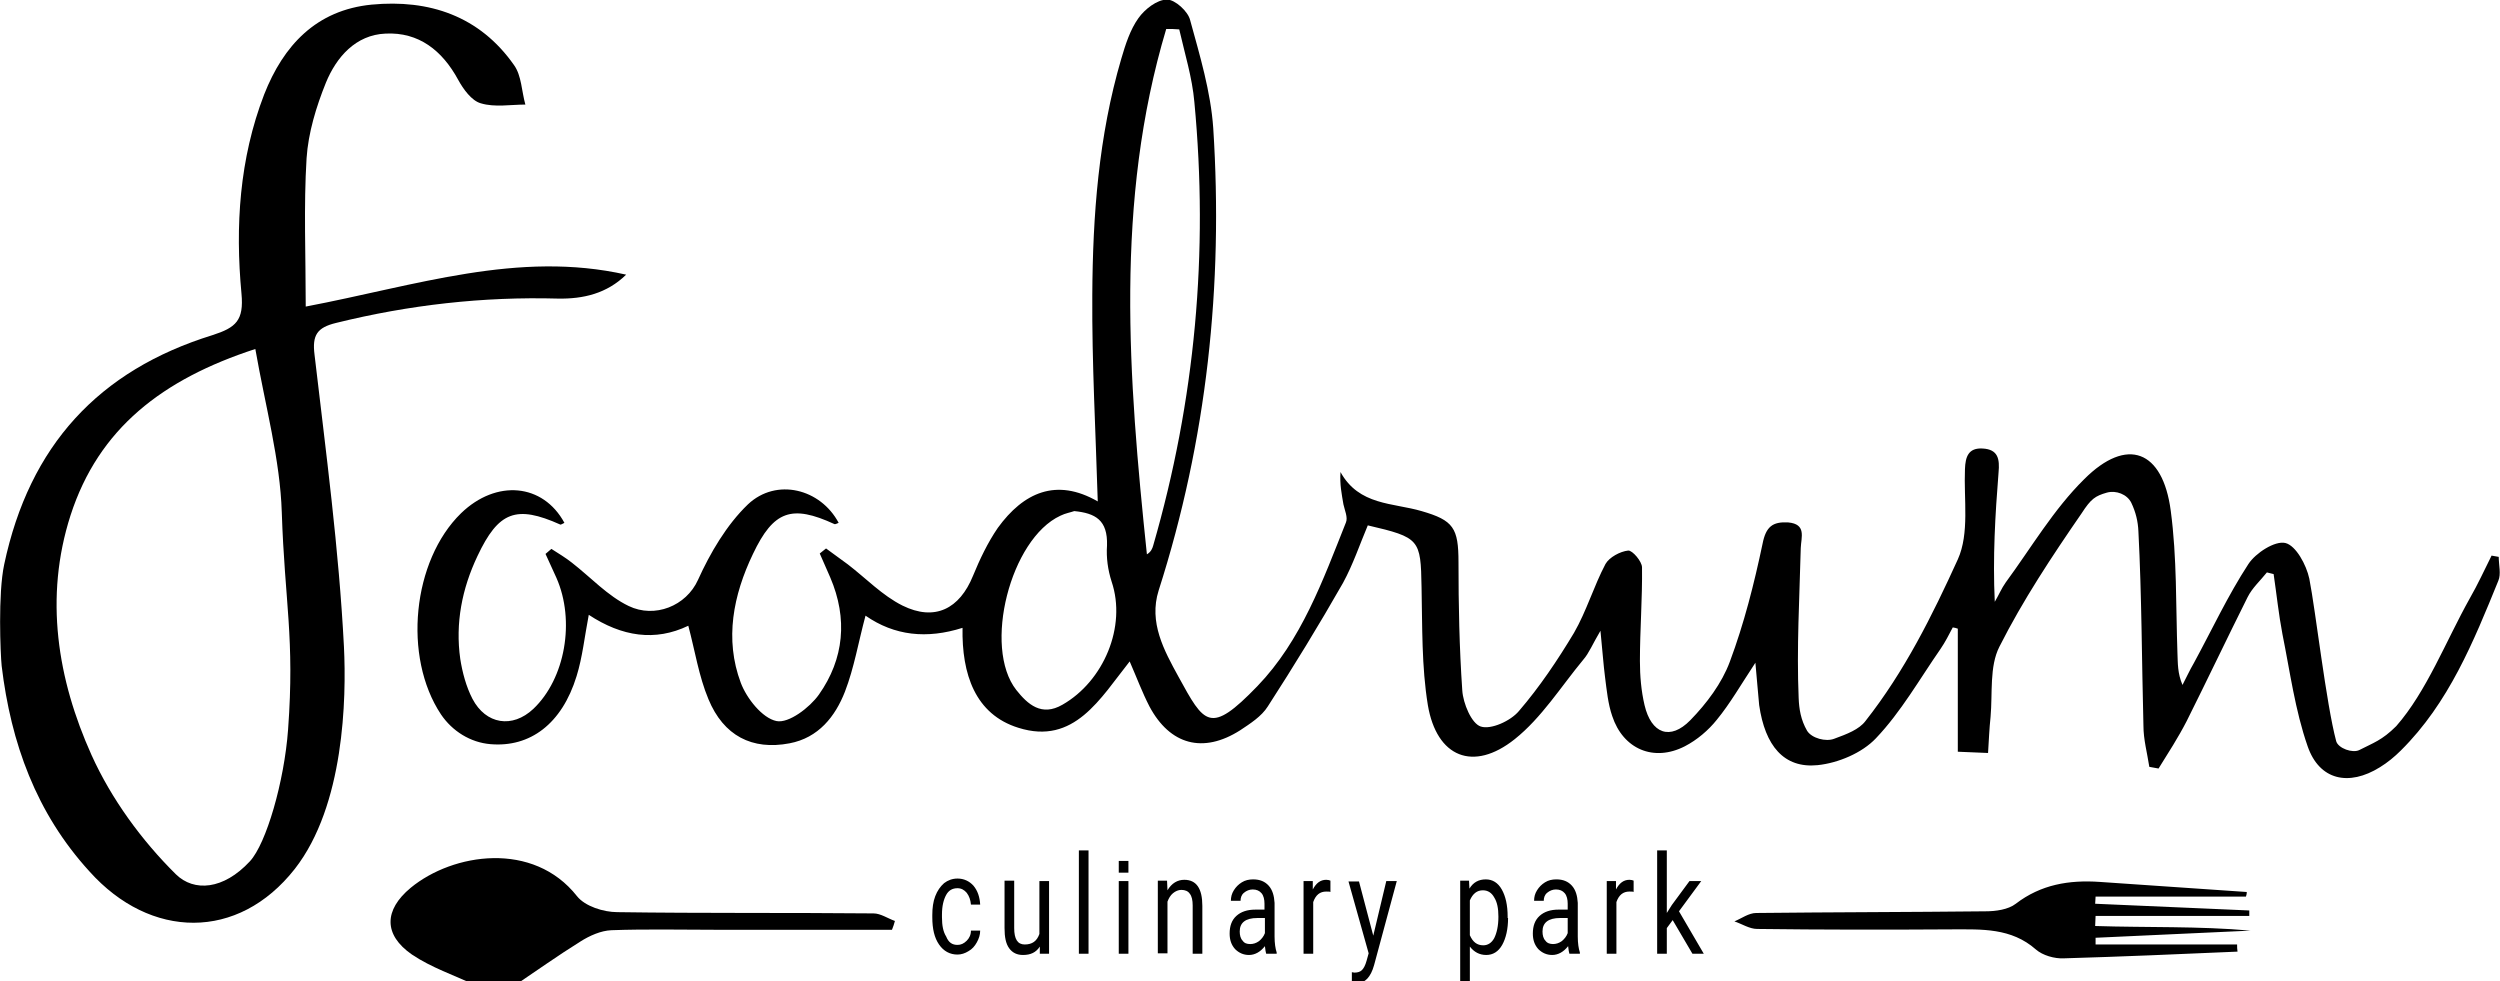
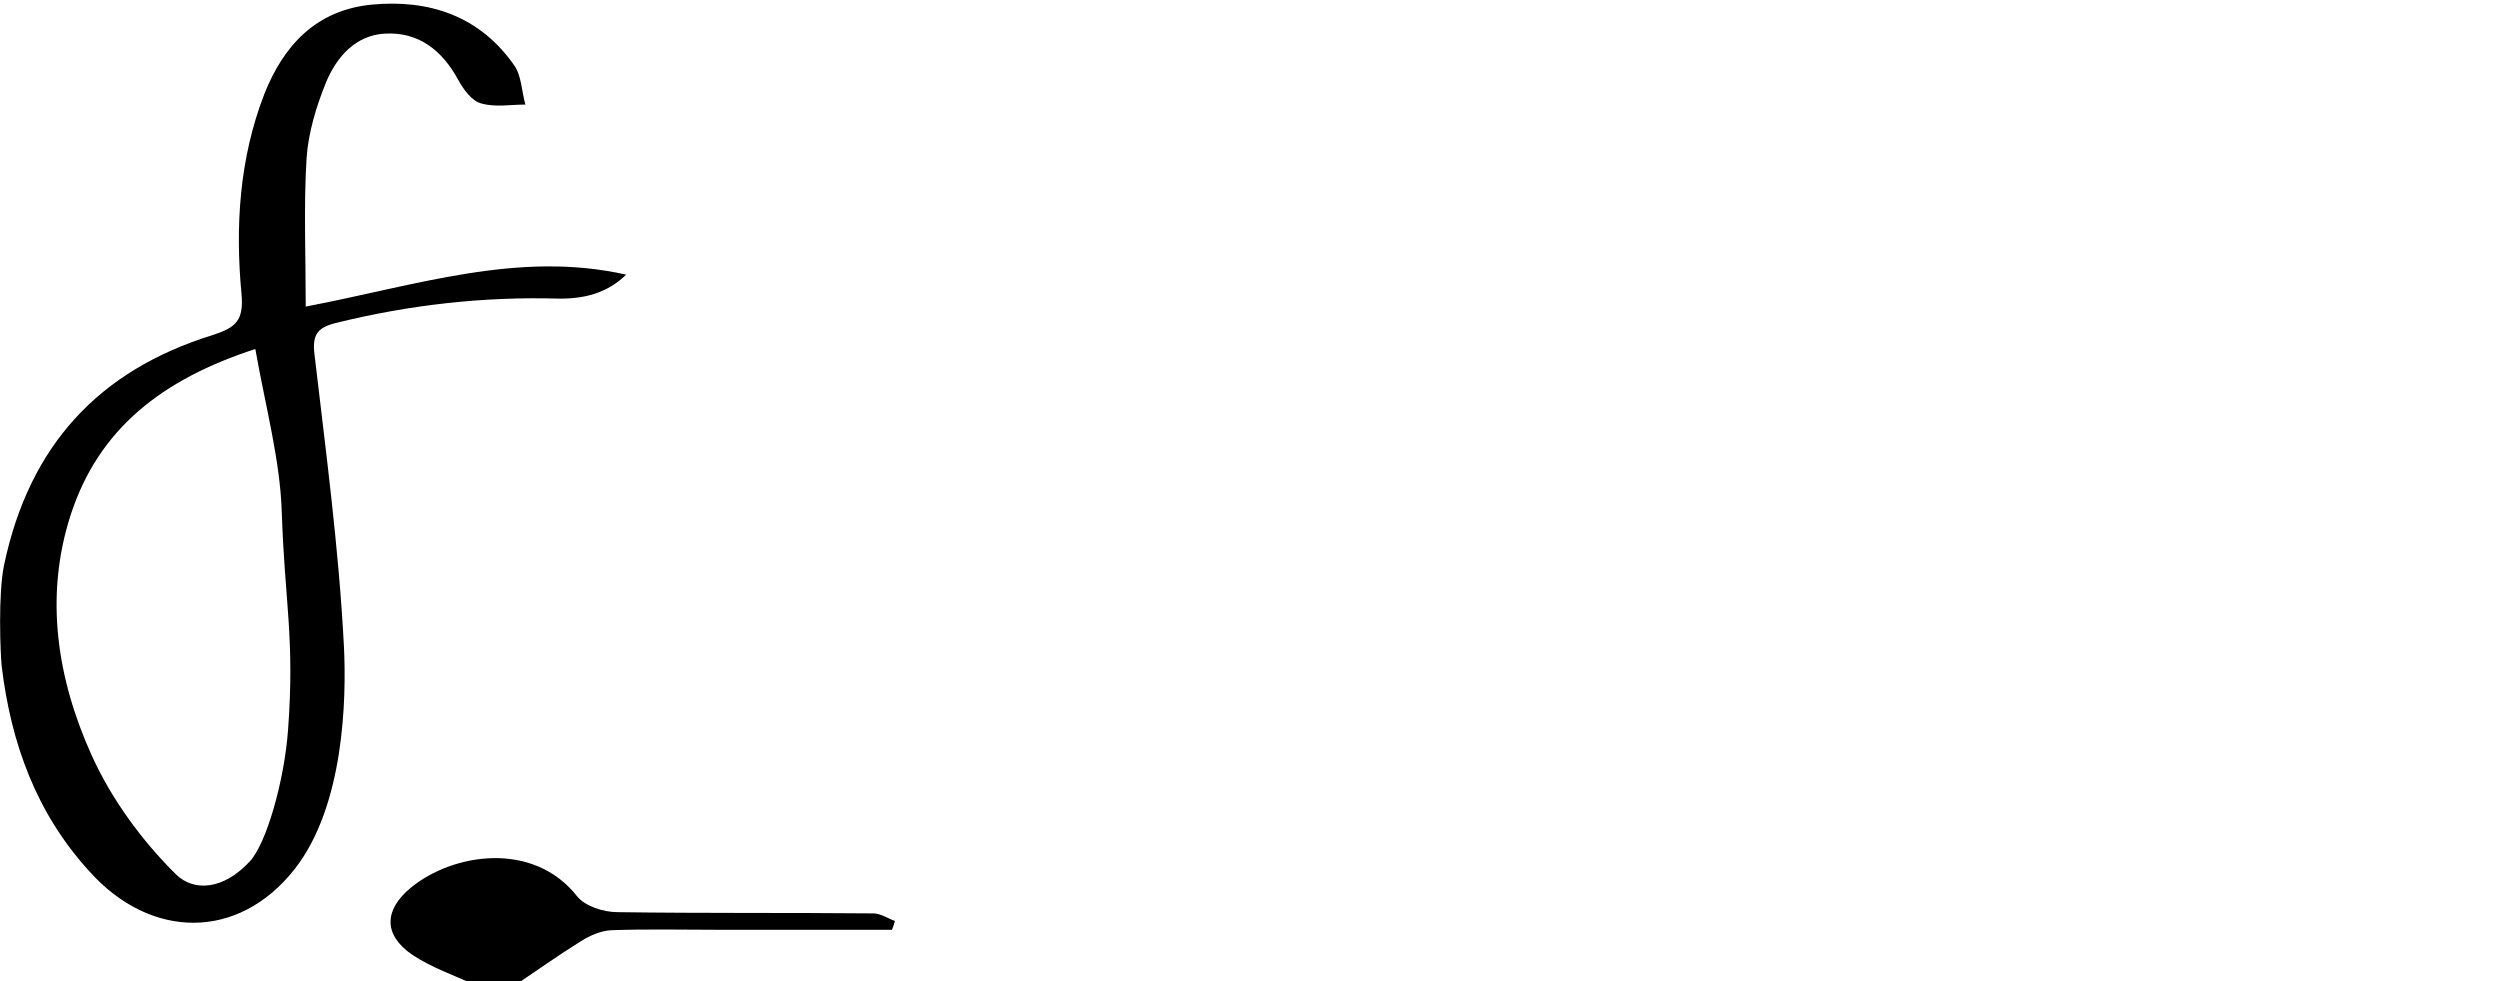
<svg xmlns="http://www.w3.org/2000/svg" viewBox="0 0 595.3 233.7" xml:space="preserve">
  <path d="M1 134.4c6-28.3 22.5-46.2 49.6-54.6 5.6-1.8 7.5-3.5 6.9-9.9-1.5-16-.5-32.1 5.4-47.4C67.5 10.8 75.3 2.4 88.5 1.1c13.7-1.3 25.7 2.7 33.9 14.4 1.8 2.5 1.8 6.2 2.7 9.4-3.5 0-7.3.7-10.6-.3-2.2-.6-4.2-3.4-5.4-5.6-3.8-7-9.4-11.4-17.3-11-7.1.3-11.7 5.6-14.2 11.7-2.3 5.7-4.2 11.9-4.6 18-.7 11.4-.2 23-.2 35.3 26.3-5 50.6-13.4 76.3-7.6-4.6 4.5-10.2 5.8-16.2 5.7-17.9-.5-35.5 1.5-52.9 5.8-4.5 1.1-5.7 2.9-5.1 7.6 2.7 23.1 5.8 46.2 7 69.5.6 12.3.1 37.8-11.7 52.9-13.5 17.2-34.4 16.8-48.9.6C8.6 193.6 2.6 176.9.4 158.6c-.3-2.9-.9-17.2.6-24.2m59.8-51.3c-22.1 7.2-37.3 18.9-44 39.6-6.3 19.6-3.1 39.1 5 57.1 4.7 10.4 11.9 20.3 20.1 28.4 4.3 4.2 11.3 3.7 17.6-3.1 3.9-4.2 8.2-19 9.1-31.4 1.6-21.8-.8-30.3-1.5-51.7-.4-12.6-3.9-25.2-6.3-38.9m52.4 151.5c-5.1-2.4-10.5-4.2-15.1-7.3-6.8-4.7-6.7-10.6-.3-15.9 10.1-8.3 29.2-11.2 39.6 2 1.9 2.4 6.3 3.8 9.6 3.8 20.3.3 40.7.1 61 .3 1.7 0 3.4 1.2 5.1 1.8-.2.7-.4 1.4-.7 2.1h-41.6c-8.4 0-16.8-.2-25.2.1-2.5.1-5.2 1.3-7.4 2.7-5.3 3.3-10.5 7-15.7 10.5-3-.1-6.1-.1-9.3-.1" />
-   <path d="M418 157.8c-3.5 5.3-6 9.7-9.2 13.6-2 2.5-4.7 4.8-7.6 6.3-7.4 3.8-14.7.7-17.3-7.2-1-2.9-1.3-6.1-1.7-9.2s-.6-6.2-1.1-11.1c-1.9 3.2-2.7 5.3-4.1 6.9-5.3 6.4-9.9 13.8-16.3 18.9-9.9 7.9-18.6 4.3-20.7-8.1-1.5-9.2-1.3-18.7-1.5-28.1-.2-11.4-.4-11.8-12.8-14.7-1.9 4.5-3.5 9.3-5.9 13.7-5.7 10-11.7 19.8-17.9 29.4-1.5 2.4-4.2 4.1-6.6 5.7-8.8 5.6-16.7 3.5-21.6-5.7-1.7-3.3-3-6.8-4.7-10.7-7 8.8-13.2 20-26.5 15.8-10.3-3.2-13.5-12.8-13.3-23.8-8.5 2.7-16.2 1.9-23.1-2.9-1.7 6.3-2.7 12.4-4.9 18.1-2.3 5.9-6.3 11-13.2 12.3-8.9 1.7-15.7-1.8-19.3-10.5-2.3-5.5-3.2-11.5-4.8-17.5-7.9 3.8-15.8 2.6-23.7-2.6-1 5.2-1.5 10.1-2.9 14.6-3.5 11.4-11.1 17-20.5 16.2-4.8-.4-9.1-3.1-11.8-7.1-9.1-13.7-6.8-36.6 4.8-47.9 8.4-8.1 19.5-7.1 24.6 2.3-.3.1-.8.5-1 .4-10.5-4.7-14.7-3.1-19.7 7.5-3.7 7.8-5.3 16-4.1 24.5.5 3.2 1.4 6.6 2.9 9.5 3.2 6.1 9.5 7.1 14.5 2.4 7.6-7.2 10-21 5.5-31.2-.9-1.9-1.7-3.8-2.6-5.7l1.4-1.2c1.7 1.1 3.4 2.1 4.9 3.3 4.5 3.5 8.5 7.9 13.5 10.3 6.2 3 13.7 0 16.5-6.2 2.9-6.4 6.8-13.1 11.9-18 6.8-6.4 17.3-3.7 21.6 4.4-.3.1-.8.4-1 .3-10.2-4.7-14.5-3.2-19.4 7.1-4.7 9.8-6.8 20.3-2.9 30.7 1.4 3.7 5.1 8.4 8.5 9.1 2.9.6 7.9-3.2 10.1-6.3 6-8.5 6.9-18.1 2.7-27.9-.8-1.9-1.7-3.8-2.5-5.7.8-.6.7-.6 1.5-1.2 1.7 1.3 3.5 2.5 5.2 3.8 4.3 3.3 8.2 7.4 13 9.8 7.7 3.8 13.6.8 16.8-7.1 1.6-3.9 3.5-7.9 5.9-11.4 6.1-8.4 13.9-12 23.8-6.3-.5-16.8-1.4-32.9-1.3-49.1.1-19 1.5-37.9 6.9-56.3 1-3.4 2.1-6.9 4.1-9.7 1.5-2.1 4.4-4.4 6.8-4.4 1.9 0 5 2.8 5.5 4.9 2.3 8.4 4.9 17 5.5 25.7 2.4 37.4-1.5 74.2-13 110.1-2.4 7.6 1.3 14.3 4.7 20.5 6.2 11.3 7.5 14 18.8 2.3 10.5-10.9 15.6-25.2 21.1-39 .5-1.2-.3-2.9-.6-4.3-.4-2.4-.9-4.7-.7-7.7 4.4 8 12.5 7.3 19.3 9.3 7.6 2.2 8.8 4 8.8 12.2 0 10.2.2 20.3.9 30.5.2 3.1 2.2 7.9 4.4 8.6 2.4.8 7.1-1.3 9.1-3.7 4.9-5.7 9.2-12.1 13.1-18.6 3-5.2 4.7-11.1 7.5-16.4.9-1.6 3.5-3 5.4-3.2 1-.1 3.3 2.6 3.3 4 .1 7.4-.5 14.9-.5 22.3 0 3.5.3 7.1 1.1 10.5 1.6 6.8 6.1 8.5 10.9 3.6 3.9-4 7.5-8.8 9.4-13.9 3.4-9.1 5.8-18.6 7.8-28.1.8-4.1 2.4-5.3 6.1-5.1 4.4.4 3.1 3.5 3 6.1-.3 11.9-1 23.8-.5 35.7.1 2.6.5 5.2 2 7.8 1.1 1.8 4.5 2.7 6.5 1.9 3-1.1 5.9-2.2 7.4-4.2 9.3-11.8 15.9-25.1 22-38.5 2.8-6.2 1.4-14.3 1.7-21.5.1-2.9.8-5.1 4.2-4.9 3.7.2 4.1 2.5 3.8 5.7-.8 10.1-1.4 20.2-.9 30.8.9-1.5 1.6-3.2 2.6-4.6 6.1-8.3 11.4-17.4 18.7-24.6 10.2-10.2 18.7-6.9 20.6 7.5 1.5 11.2 1.2 22.6 1.6 34 .1 2.3 0 4.7 1.2 7.5.9-1.7 1.7-3.5 2.7-5.2 4.3-7.9 8.1-16.1 13-23.6 1.7-2.6 6.3-5.6 8.8-5s5 5.2 5.7 8.5c1.5 7.6 4 29.7 6.4 38.7.5 1.7 3.9 2.9 5.5 2.1 3.3-1.7 5.4-2.3 8.8-5.7 7.2-8.2 11.8-20.2 17.5-30.4 1.9-3.3 3.5-6.8 5.2-10.2l1.7.3c0 1.9.6 4.1-.1 5.7-5.9 14.5-11.8 29.1-23.2 40.4-1.5 1.5-3.2 2.9-5 4-7.4 4.6-14.4 3.1-17.2-5-3-8.6-4.2-17.8-6-26.7-.9-4.7-1.4-9.6-2.1-14.3l-1.6-.4c-1.6 2-3.5 3.7-4.6 5.9-4.9 9.8-9.6 19.7-14.5 29.5-2 3.9-4.4 7.6-6.7 11.3l-2.2-.4c-.5-3.3-1.4-6.5-1.4-9.8-.4-15.4-.4-30.9-1.2-46.3-.1-2.3-.6-4.5-1.7-6.8-1-2-3.6-3-5.8-2.4-2.8.8-3.8 1.5-6 4.9-7.1 10.3-14 20.7-19.6 31.8-2.4 4.7-1.6 11.1-2.1 16.7-.3 2.8-.4 5.5-.6 8.6-4.6-.2-2.6-.1-7.2-.3v-29.3c-.6-.2-.6-.2-1.2-.3-.9 1.7-1.8 3.5-2.9 5.1-5 7.2-9.4 15-15.4 21.3-3.3 3.5-9 5.9-13.9 6.4-8 .8-12.5-4.6-13.9-14.3-.3-2.9-.5-6-.9-10.1M280.8 7c-1.6-.1-1.4-.1-3.1-.1-12.3 41.1-9 83.1-4.6 125.1 1-.6 1.3-1.4 1.5-2.1 10-34.6 13.2-69.8 9.8-105.6-.5-5.8-2.3-11.6-3.6-17.3m-25 114.7c-.8.3-2.1.5-3.3 1.1-11.9 5.5-18.5 31.3-10.5 41.5 2.7 3.4 6 6.4 11 3.5 9.8-5.6 15.3-18.6 11.7-29.3-.9-2.8-1.3-5.7-1.1-8.6.2-6.1-2.8-7.7-7.8-8.2m279 91.8H499c0 .6-.1 1.2-.1 1.7 12.2.5 24.5 1.1 36.7 1.6v1.3H499c0 .8-.1 1.6-.1 2.4 12.3.4 24.7 0 37 1.1-12.3.6-24.6 1.1-36.9 1.7v1.6h33.7c0 .6 0 1.1.1 1.7-13.8.6-27.6 1.2-41.4 1.6-2.2.1-5-.7-6.6-2.1-5.9-5.2-12.9-4.8-20-4.8-15.5.1-30.9.1-46.4-.1-1.8 0-3.6-1.2-5.4-1.8 1.7-.7 3.4-2 5.2-2 18.2-.2 36.4-.2 54.6-.4 2.4 0 5.4-.4 7.2-1.8 6-4.6 12.7-5.7 20-5.2 11.7.8 23.4 1.6 35 2.4 0 .5-.1.8-.2 1.1M228 225c.8 0 1.5-.3 2.2-1 .6-.6 1-1.4 1-2.4h2.2c0 1-.3 1.9-.8 2.8s-1.1 1.6-2 2.1c-.8.5-1.7.8-2.6.8-1.8 0-3.3-.8-4.4-2.4s-1.6-3.7-1.6-6.5v-.5c0-1.7.2-3.2.7-4.5s1.2-2.3 2.1-3.1c.9-.7 2-1.1 3.2-1.1 1.5 0 2.8.6 3.8 1.7 1 1.2 1.5 2.7 1.6 4.5h-2.2c-.1-1.1-.4-2-1-2.8-.6-.7-1.3-1.1-2.2-1.1-1.2 0-2.1.5-2.7 1.6s-1 2.6-1 4.7v.6c0 2 .3 3.5 1 4.6.6 1.5 1.5 2 2.7 2m19.6.4c-.9 1.4-2.2 2-4 2-1.4 0-2.5-.5-3.3-1.6s-1.1-2.7-1.1-4.8v-11.3h2.3V221c0 2.6.8 3.9 2.5 3.9 1.8 0 2.9-.8 3.5-2.5v-12.6h2.3v17.3h-2.2zm11.6 1.7h-2.3v-24.6h2.3zm9.5 0h-2.3v-17.3h2.3zm0-19.3h-2.3V205h2.3zm9.2 2 .1 2.2c1-1.7 2.4-2.5 4-2.5 2.9 0 4.3 2.1 4.3 6.2v11.4H284v-11.5c0-1.2-.2-2.2-.7-2.8-.4-.6-1.1-.9-2-.9-.7 0-1.4.3-2 .8s-1 1.2-1.3 2V227h-2.3v-17.3h2.2zm23.6 17.3q-.15-.45-.3-1.8c-1.1 1.4-2.4 2.1-3.8 2.1-1.3 0-2.4-.5-3.3-1.4-.9-1-1.3-2.2-1.3-3.7 0-1.8.5-3.2 1.6-4.2q1.65-1.5 4.5-1.5h2.2v-1.4c0-1-.2-1.9-.7-2.5q-.75-.9-2.1-.9c-.8 0-1.5.3-2.1.8s-.8 1.2-.8 1.9h-2.3c0-.9.2-1.7.7-2.5s1.1-1.4 1.9-1.9 1.7-.7 2.7-.7c1.6 0 2.8.5 3.7 1.5s1.3 2.4 1.4 4.1v8c0 1.6.2 2.9.5 3.8v.3zm-3.8-2.3c.7 0 1.4-.2 2.1-.7.6-.5 1.1-1.1 1.4-1.9v-3.6h-1.8c-2.8 0-4.2 1.1-4.2 3.2 0 .9.2 1.7.7 2.2.4.6 1 .8 1.8.8m19.2-12.4c-.3-.1-.7-.1-1.1-.1-1.5 0-2.5.8-3.1 2.5v12.3h-2.3v-17.3h2.2v2c.8-1.5 1.8-2.3 3.2-2.3.4 0 .8.1 1 .2v2.7zm10.1 10.4 3.1-13h2.5l-5.4 20c-.8 2.9-2.2 4.3-4 4.3h-.4l-.9-.2v-2.4l.6.1q1.2 0 1.8-.6c.4-.4.8-1.1 1.1-2.2l.5-1.8-4.8-17.1h2.5zm32.1-4.2c0 2.6-.5 4.8-1.4 6.4s-2.2 2.4-3.8 2.4-2.9-.7-3.9-2v8.3h-2.3v-24h2.1l.1 1.9c.9-1.5 2.2-2.2 3.9-2.2 1.6 0 2.9.8 3.8 2.4s1.4 3.7 1.4 6.5v.3zm-2.3-.3c0-2-.3-3.5-1-4.6-.6-1.1-1.5-1.7-2.7-1.7-1.4 0-2.4.8-3.1 2.4v8.3c.7 1.6 1.7 2.4 3.2 2.4 1.1 0 2-.6 2.6-1.7.6-1.2 1-2.9 1-5.1m16.9 8.8q-.15-.45-.3-1.8c-1.1 1.4-2.4 2.1-3.8 2.1-1.3 0-2.4-.5-3.3-1.4-.9-1-1.3-2.2-1.3-3.7 0-1.8.5-3.2 1.6-4.2q1.65-1.5 4.5-1.5h2.2v-1.4c0-1-.2-1.9-.7-2.5q-.75-.9-2.1-.9c-.8 0-1.5.3-2.1.8s-.8 1.2-.8 1.9h-2.3c0-.9.2-1.7.7-2.5s1.1-1.4 1.9-1.9 1.7-.7 2.7-.7c1.6 0 2.8.5 3.7 1.5s1.3 2.4 1.4 4.1v8c0 1.6.2 2.9.5 3.8v.3zm-3.9-2.3c.7 0 1.4-.2 2.1-.7.6-.5 1.1-1.1 1.4-1.9v-3.6h-1.8c-2.8 0-4.2 1.1-4.2 3.2 0 .9.2 1.7.7 2.2.4.6 1.1.8 1.8.8m19.3-12.4c-.3-.1-.7-.1-1.1-.1-1.5 0-2.5.8-3.1 2.5v12.3h-2.3v-17.3h2.2v2c.8-1.5 1.8-2.3 3.2-2.3.4 0 .8.1 1 .2v2.7zm9.2 6.7-1.4 1.9v6.1h-2.3v-24.6h2.3v14.9l1.2-1.9 4.2-5.7h2.8l-5.3 7.2 5.9 10.1H403z" />
</svg>